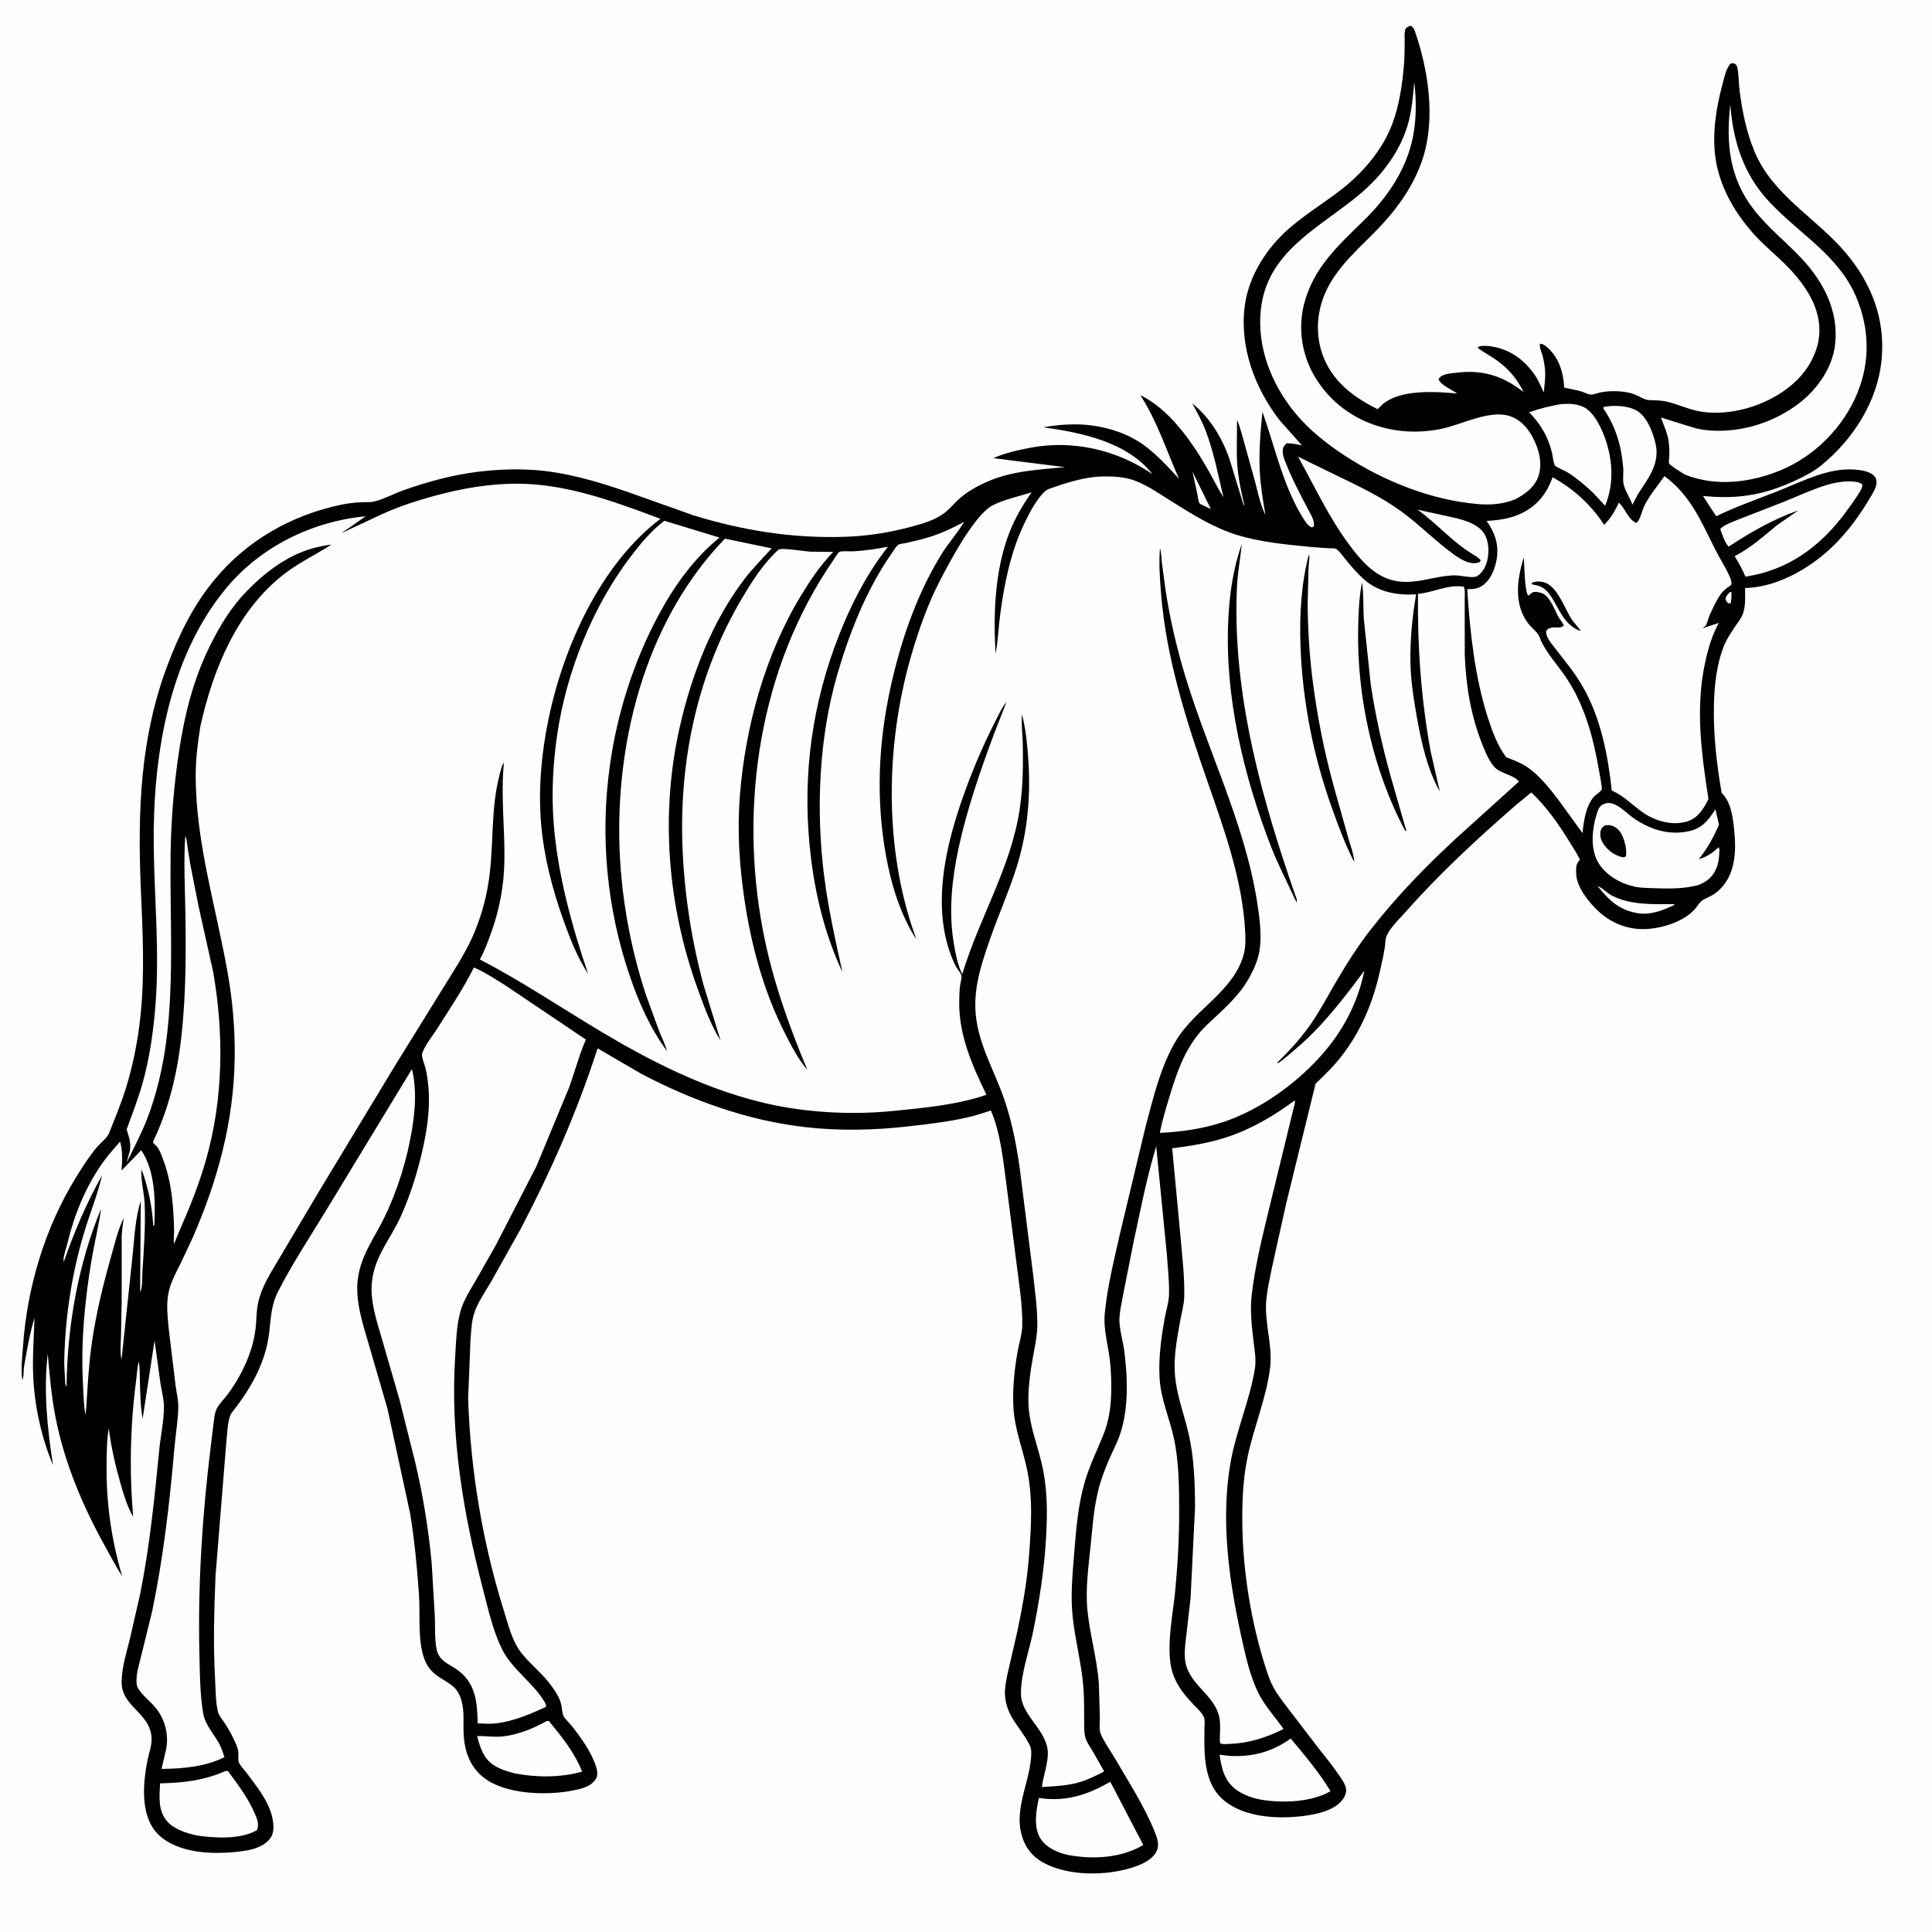
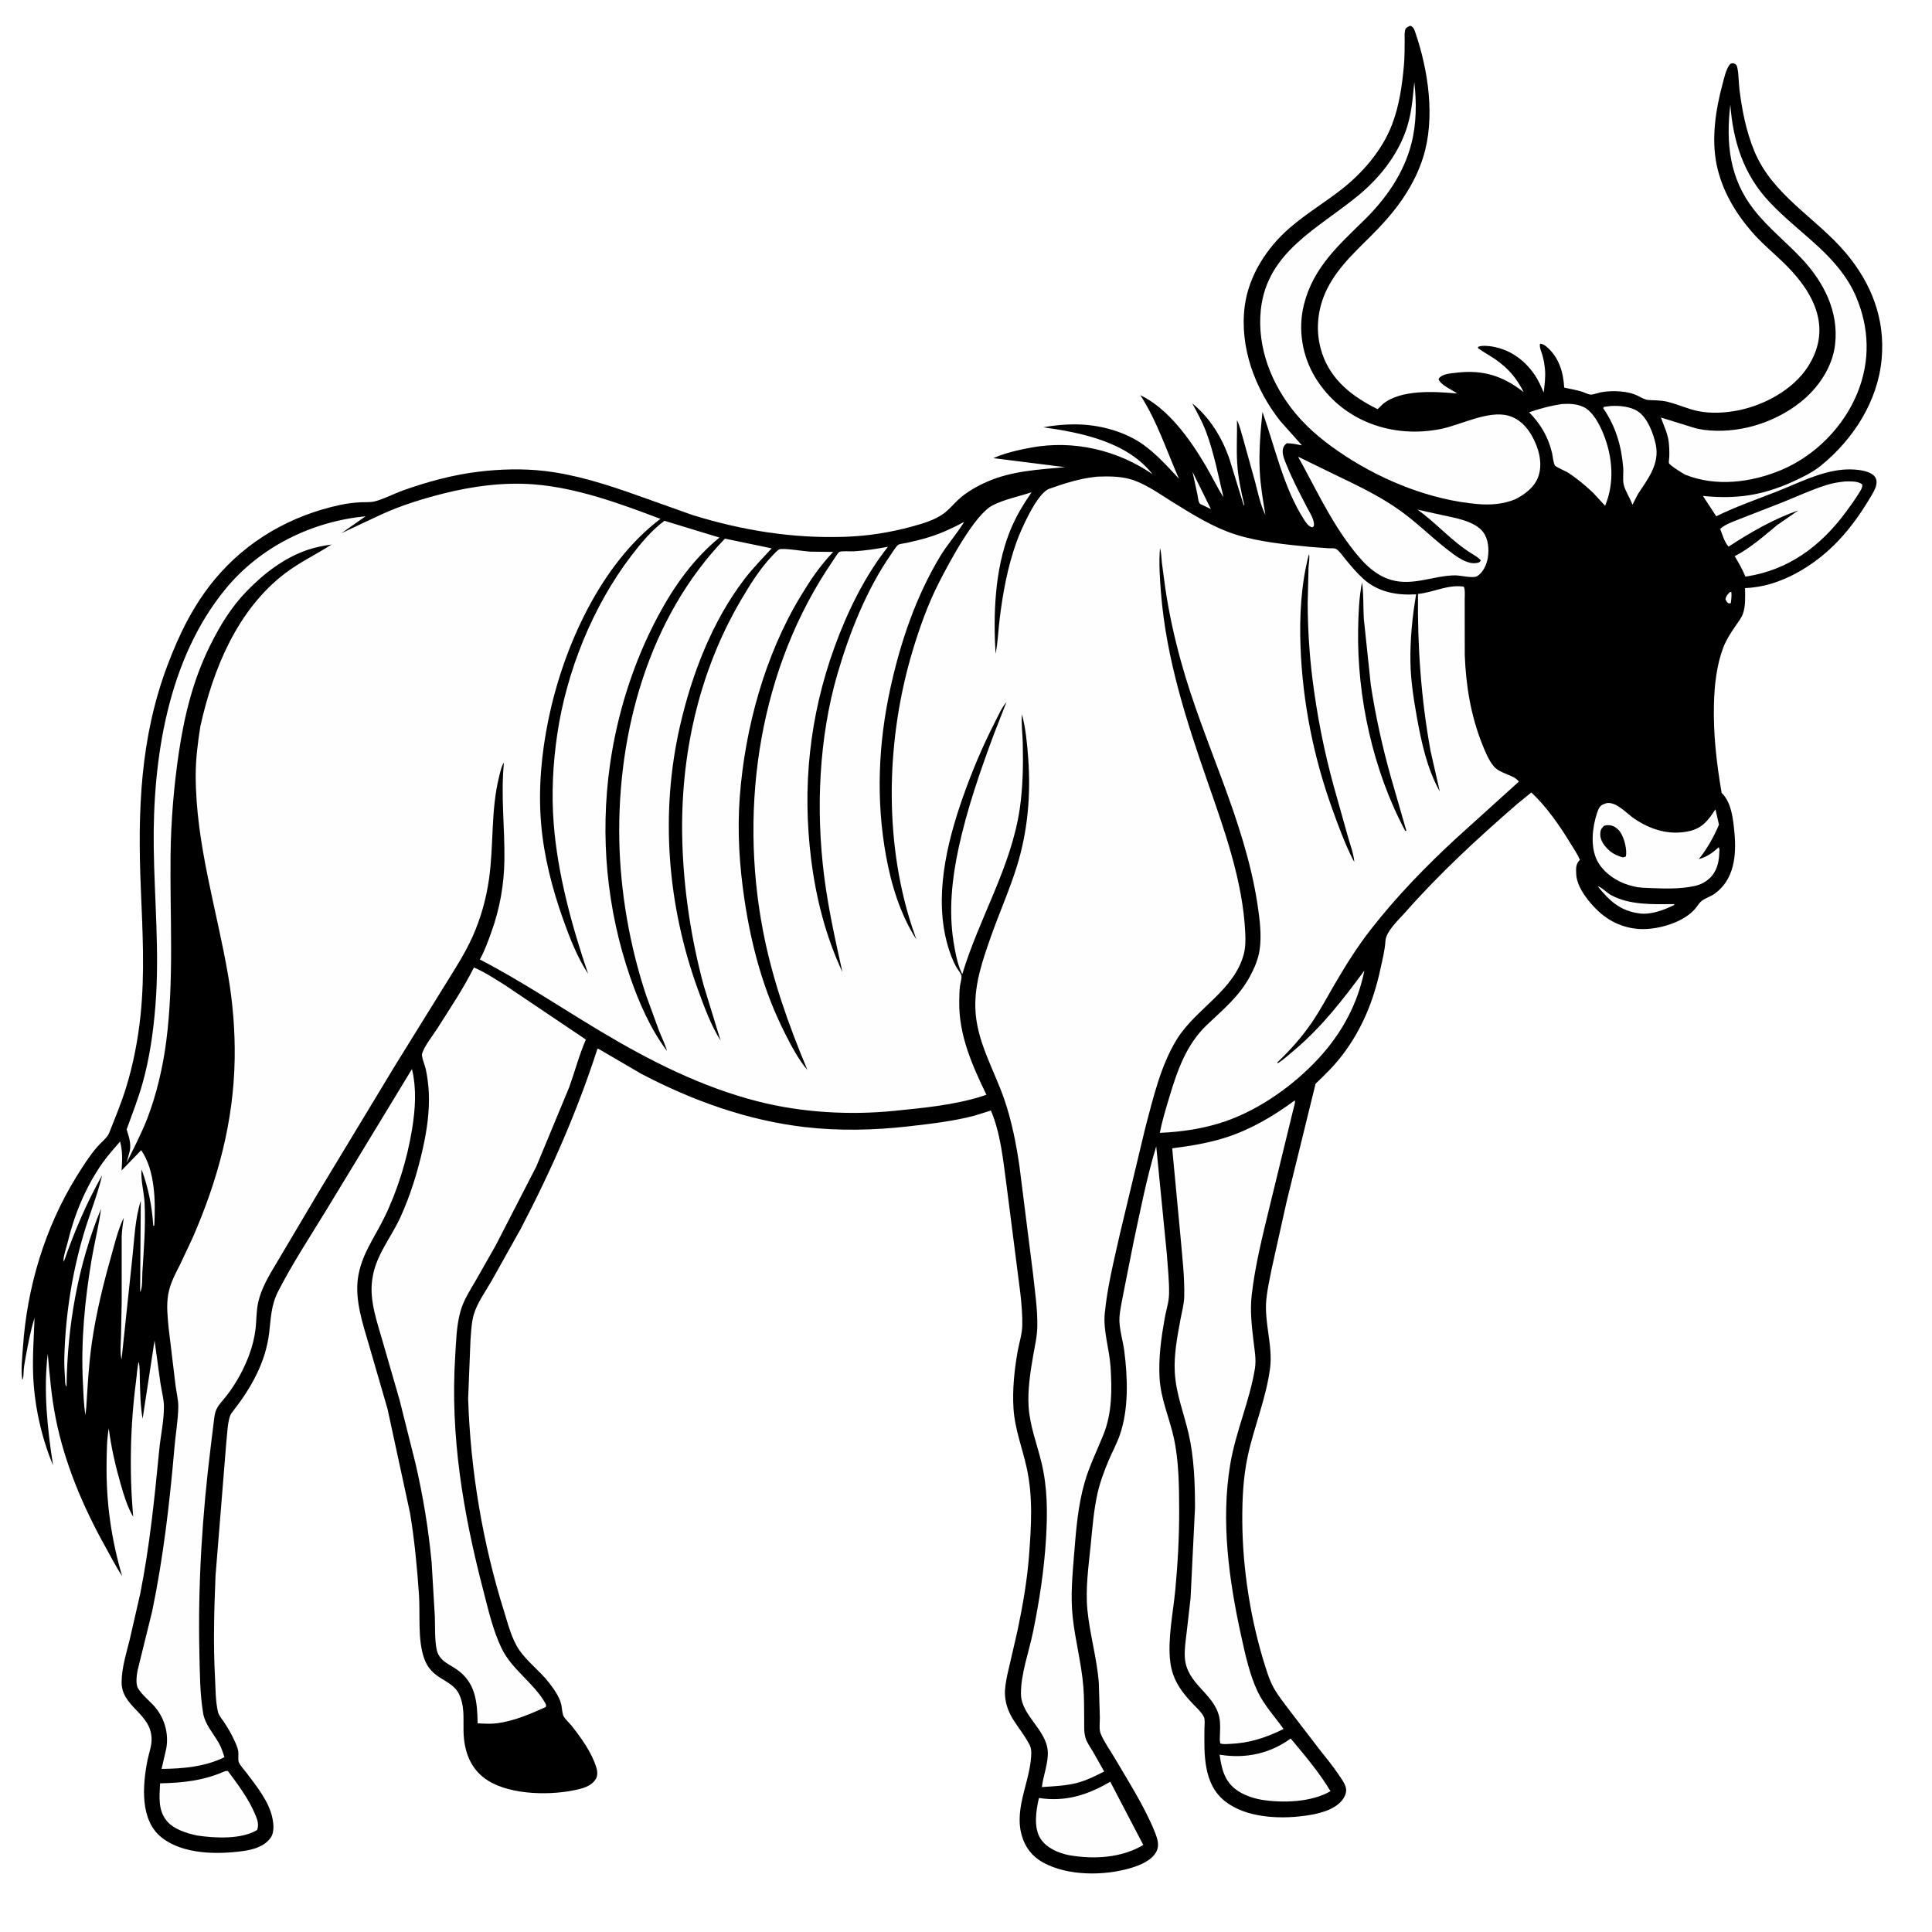
<svg xmlns="http://www.w3.org/2000/svg" version="1.1" style="display: block;" viewBox="0 0 2048 2048" width="1024" height="1024">
-   <path transform="translate(0,0)" fill="rgb(254,254,254)" d="M -0 -0 L 2048 0 L 2048 2048 L -0 2048 L -0 -0 z" />
  <path transform="translate(0,0)" fill="rgb(0,0,0)" d="M 1494.3 27.5 L 1495.45 27.444 C 1498.43 28.988 1499.08 30.865 1500.15 33.988 C 1514.09 74.412 1521.72 125.307 1508.54 166.919 C 1499.42 195.738 1481.96 220.287 1461.26 241.97 C 1441.8 262.351 1419.83 280.278 1406.96 305.93 C 1396.23 327.296 1393.86 351.875 1401.53 374.656 C 1411.24 403.449 1434.13 420.818 1460.35 433.713 L 1466.04 428.17 C 1485.42 412.525 1521.31 415.04 1544.76 417.138 C 1539.26 413.17 1527.26 408.327 1524.91 402 L 1525.47 400.964 C 1528.95 396.194 1538.35 395.78 1543.91 395.102 C 1571.89 391.689 1593.19 398.441 1615.12 415.646 C 1607.89 401.248 1599.29 390.946 1586.14 381.6 C 1579.87 377.147 1573.07 373.7 1566.85 369.104 L 1566.68 367.795 C 1570.42 365.862 1578.22 366.672 1582.32 367.419 C 1601.06 370.835 1615.51 381.277 1626.37 396.65 C 1630.64 402.694 1633.4 409.356 1636.39 416.095 C 1637.28 408.051 1638.5 399.693 1637.74 391.596 C 1637.28 386.732 1636.44 381.716 1635.16 377 C 1634.14 373.218 1631.56 368.225 1632.5 364.359 C 1635.21 364.43 1637.33 365.796 1639.36 367.5 C 1652.45 378.468 1657.26 394.529 1658.11 410.859 C 1664.19 412.22 1670.52 413.3 1676.5 415.038 C 1679.21 415.825 1683.48 418.1 1686.1 418.289 C 1688.82 418.486 1694.11 416.421 1697.03 415.873 C 1705.38 414.305 1715.1 414.29 1723.5 415.657 C 1727.99 416.388 1731.77 417.501 1735.87 419.433 C 1739.51 421.149 1743.61 423.874 1747.7 424.054 C 1754.15 424.339 1761.15 424.335 1767.44 425.861 C 1778.2 428.472 1788.4 433.244 1799.22 435.608 C 1813.19 438.662 1829.12 437.751 1843.03 434.915 C 1870.48 429.318 1900.53 413.1 1916.09 389.248 C 1941.94 349.635 1924.51 312.665 1894.22 282.021 C 1882.05 269.707 1868.4 258.896 1857.03 245.789 C 1839.29 225.33 1825.24 201.438 1819.73 174.682 C 1813.97 146.747 1818.67 116.144 1825.99 89 C 1827.68 82.719 1829.46 74.058 1833.32 68.759 C 1834.68 66.89 1835.34 67.337 1837.5 66.997 C 1839.99 68.029 1840.92 68.582 1841.55 71.363 C 1843.24 78.797 1842.98 87.335 1843.92 95 C 1846.61 116.857 1851.03 139.114 1859.4 159.562 C 1878.88 207.182 1924.66 230.298 1956.49 267.954 C 1983.78 300.231 1998.54 338.084 1994.62 380.656 C 1990.52 425.336 1964.67 465.574 1930.38 493.485 C 1921.58 500.647 1910.93 505.837 1900.67 510.504 C 1868.36 525.19 1840.41 529.327 1805.17 525.697 L 1819.29 547.274 C 1839.52 537.322 1861.41 529.644 1882.42 521.453 C 1905.06 512.626 1929.16 499.964 1953.55 497.864 C 1962.76 497.071 1979.46 497.559 1986.35 504.134 C 1988.31 506.001 1989.27 508.505 1989.25 511.181 C 1989.2 517.234 1984.59 523.958 1981.54 529.053 C 1972.07 544.88 1961.39 559.794 1948.71 573.22 C 1923.87 599.518 1886.75 622.351 1849.83 623.354 C 1849.94 631.926 1850.5 641.96 1847.72 650.181 C 1846 655.237 1842.23 659.788 1839.27 664.184 C 1834.39 671.422 1829.75 678.468 1826.65 686.681 C 1819.6 705.373 1817.38 726.334 1816.86 746.172 C 1816.03 778.014 1819.62 809.177 1825.01 840.523 C 1835.58 850.6 1837.28 868.875 1838.59 882.907 C 1840.79 906.473 1838.48 932.315 1817.7 947.303 C 1813.46 950.363 1808.11 951.872 1804 954.889 C 1801.28 956.891 1799.21 960.697 1796.96 963.318 C 1785.38 976.757 1762.68 983.838 1745.5 984.786 C 1726.59 985.83 1708.63 979.069 1694.74 966.279 C 1684.72 957.062 1671.36 940.731 1670.85 926.499 C 1670.66 921.046 1670.2 916.347 1674.17 912.125 L 1674.79 911.5 C 1672.28 905.535 1668.21 899.673 1664.85 894.141 C 1653.45 875.371 1639.33 855.036 1623.27 840.037 L 1608.5 852.052 C 1566.98 888.108 1526.35 925.474 1489.96 966.768 C 1483.31 974.317 1469.21 987.132 1468.63 997.377 C 1468.07 1007.32 1465.28 1017.97 1463.18 1027.71 C 1456 1061.02 1443.57 1091.53 1422.7 1118.76 C 1414.27 1129.76 1404.59 1139.26 1394.58 1148.77 L 1363.7 1274.51 L 1348.23 1344.04 C 1346.09 1354.97 1343.52 1366.1 1342.38 1377.18 C 1339.87 1401.52 1349.38 1426.14 1346.36 1450.02 C 1342.32 1481.84 1329.49 1511.94 1322.73 1543.2 C 1317.86 1565.74 1316.79 1588.64 1316.88 1611.62 C 1317.1 1663.92 1326.01 1719.31 1342.03 1769.03 C 1344.26 1775.97 1346.74 1783.2 1350.37 1789.55 C 1355.33 1798.23 1361.93 1806.35 1367.92 1814.34 L 1398.01 1853.58 C 1405.23 1862.71 1412.7 1871.76 1419.19 1881.43 C 1421.88 1885.43 1425.62 1890.44 1426.69 1895.19 C 1427.71 1899.71 1425.84 1904.17 1423.16 1907.74 C 1414.39 1919.38 1395.78 1923.16 1382.09 1924.95 C 1355.3 1928.44 1320.58 1926.8 1298.52 1909.37 C 1275.26 1890.98 1276.51 1859.15 1276.76 1832.59 C 1276.79 1829.06 1277.6 1822.97 1276.11 1819.95 C 1273.73 1815.09 1269.24 1811.05 1265.5 1807.2 C 1252.56 1793.87 1242.9 1780.68 1240.55 1761.8 C 1237.54 1737.65 1243.58 1709.61 1245.87 1685.29 C 1248.5 1657.3 1250.04 1629.38 1249.97 1601.25 C 1249.91 1576.19 1249.69 1548.48 1244.25 1524 C 1239.37 1502.02 1230.27 1482.81 1229.13 1459.73 C 1228.09 1438.69 1230.92 1418.39 1234.55 1397.72 C 1236.03 1389.31 1239.06 1380.42 1239.24 1371.9 C 1239.53 1357.9 1237.85 1343.13 1236.87 1329.14 L 1225.64 1215.17 C 1215.58 1248.25 1208.93 1282.7 1201.65 1316.5 L 1190.76 1371.44 C 1189.36 1379.53 1187.29 1387.9 1186.7 1396.09 C 1185.9 1407.49 1190.34 1420.8 1191.8 1432.21 C 1195.46 1460.75 1196.58 1493.41 1187.1 1520.99 C 1183.89 1530.32 1179.08 1539.01 1175.23 1548.08 C 1170.46 1559.33 1166.22 1570.67 1163.5 1582.61 C 1159.32 1600.97 1157.97 1620.02 1156.08 1638.73 C 1153.85 1660.72 1150.53 1684.43 1152.67 1706.39 C 1155.22 1732.57 1162.79 1757.79 1164.81 1784.19 L 1165.89 1820.63 C 1165.92 1825.51 1164.95 1833.26 1166.69 1837.59 C 1170.23 1846.4 1177.04 1855.68 1181.87 1863.96 C 1196.55 1889.09 1213.71 1915.71 1224.46 1942.77 C 1226.91 1948.93 1229.18 1956.07 1226.01 1962.43 C 1221.33 1971.87 1209 1977.05 1199.4 1979.96 C 1170.83 1988.63 1132.03 1988.87 1105.44 1974.21 C 1094.28 1968.06 1086.58 1958.07 1083.16 1945.83 L 1082.68 1944 C 1079.82 1933.43 1080.7 1921.88 1082.73 1911.23 C 1085.88 1894.78 1092.13 1878.27 1093.08 1861.5 C 1093.36 1856.57 1093.33 1853.08 1090.87 1848.6 L 1089.96 1847 C 1080.16 1829.36 1067.08 1819.14 1065.38 1797.53 C 1064.82 1790.34 1066.35 1783.06 1067.64 1776.02 L 1078.55 1728.77 C 1084.07 1702.37 1088.84 1675.47 1090.85 1648.56 C 1093.18 1617.26 1095.13 1586.75 1088.31 1555.8 C 1083.65 1534.7 1075.7 1514.8 1074.34 1493 C 1073.1 1473.18 1075.24 1452.31 1078.68 1432.78 C 1080.22 1424.03 1083.45 1414.28 1083.64 1405.5 C 1084.16 1382.63 1079.75 1358.31 1077.09 1335.56 L 1066.98 1256.53 C 1063.46 1230.6 1060.75 1201.29 1050.38 1177.18 L 1032.99 1182.67 C 1010.16 1188.62 986.122 1191.35 962.719 1194.02 C 926.693 1198.13 889.169 1198.95 853.127 1194.75 C 791.987 1187.64 734.114 1166.73 679.797 1138.3 L 633.889 1111.51 L 633.207 1112.09 C 611.797 1178.36 584.177 1241.12 551.897 1302.77 L 520.979 1358 C 514.62 1369.05 505.738 1381.33 502.213 1393.5 C 499.746 1402.02 499.528 1411.22 498.755 1420 L 496.243 1482.65 C 498.725 1558.81 511.577 1635.57 534.39 1708.33 C 538.493 1721.42 542.327 1737.05 550.062 1748.53 C 558.785 1761.48 572.151 1771.13 581.787 1783.5 C 586.946 1790.12 593.055 1798.57 594.957 1806.88 C 595.776 1810.46 595.831 1815.12 597.04 1818.46 C 598.104 1821.4 603.911 1826.8 606.03 1829.5 C 616.272 1842.57 627.273 1857.68 632.193 1873.75 C 633.255 1877.22 633.726 1882.24 631.775 1885.5 C 627.699 1892.32 620.618 1894.9 613.337 1896.69 C 585.779 1903.47 542.469 1903.16 517.485 1887.64 C 498.532 1875.86 491.753 1856.31 491.344 1834.78 C 491.158 1824.97 492.011 1814.4 489.703 1804.82 C 486.182 1790.2 480.197 1786.81 467.986 1779.35 C 458.913 1773.82 453.081 1767.94 449.5 1757.64 C 442.604 1737.78 445.549 1711.37 444.126 1690.45 C 442.17 1661.67 439.392 1632.42 434.676 1603.97 L 410.822 1493.63 L 391.259 1426.22 C 384.773 1403.91 376.223 1378.95 379.351 1355.47 C 382.647 1330.72 396.548 1312.72 407.238 1290.94 C 421.462 1261.96 431.572 1228.98 436.771 1197.22 C 440.238 1176.03 441.784 1154.33 436.666 1133.29 L 345.596 1283.24 C 328.51 1311.23 309.861 1339.58 294.924 1368.73 C 287.291 1383.62 287.244 1396.92 285.318 1412.97 C 281.597 1443.99 266.393 1470.96 247.5 1495.23 L 245.39 1497.98 C 241.017 1504.39 240.859 1521.74 239.835 1529.63 L 228.478 1670.25 C 227.002 1706.28 225.96 1742.47 227.928 1778.5 C 228.581 1790.45 228.359 1803.34 231.137 1815 C 231.952 1818.42 235.825 1822.99 237.809 1826.01 C 241.72 1831.95 245.191 1837.85 248.157 1844.33 C 249.899 1848.13 251.957 1852.36 252.57 1856.5 C 253.004 1859.43 252.129 1865.64 253.136 1868.01 C 254.728 1871.76 259.124 1876.36 261.641 1879.7 C 272.171 1893.68 285.265 1909.83 288.791 1927.38 C 290.139 1934.09 290.939 1942.64 286.629 1948.46 C 279.831 1957.63 268.095 1960.78 257.317 1962.24 C 230.246 1965.89 194.477 1965.79 171.761 1948.18 C 148.085 1929.81 151.11 1892.83 156.252 1866.37 C 157.808 1858.37 160.991 1850.87 160.676 1842.56 C 159.658 1815.7 128.618 1809.42 128.914 1782.86 C 129.082 1767.83 133.833 1752.67 137.475 1738.16 L 148.5 1690.06 C 158.687 1639.35 163.836 1587.7 168.869 1536.28 C 170.312 1521.54 173.901 1505.49 173.781 1490.88 C 173.716 1482.89 171.357 1474.61 170.142 1466.71 L 163.834 1420.96 L 151.178 1503.94 C 148.779 1490.29 148.66 1476.59 148.23 1462.78 C 148.032 1456.45 148.323 1449.69 147.124 1443.47 C 145.302 1449.75 145.111 1457.31 144.245 1463.86 C 138.006 1511.03 137.041 1560.42 141.178 1607.85 C 135.041 1597.54 131.048 1584.16 127.747 1572.63 C 122.191 1553.24 117.891 1534.16 115.269 1514.13 C 113.204 1525.96 113.164 1538.99 112.993 1551 C 112.405 1592.32 117.839 1631.18 129.488 1670.8 C 122.912 1660.75 117.38 1649.89 111.537 1639.4 C 87.891 1596.93 68.55 1551.24 59.037 1503.37 C 54.508 1480.58 52.683 1458.06 50.61 1435 C 45.954 1474.26 50.191 1514.34 56.219 1553.17 C 43.977 1524.04 36.549 1490.38 35.195 1458.82 C 34.304 1438.04 35.902 1417.64 36.622 1396.92 C 32.239 1410.97 29.612 1425.36 27.008 1439.82 C 26.285 1443.84 25.517 1447.89 25.168 1451.96 C 24.871 1455.42 25.265 1459.74 23.658 1462.82 C 21.926 1451.91 23.597 1438.8 24.347 1427.82 C 28.665 1364.59 47.548 1301.46 80.953 1247.41 C 87.539 1236.75 94.702 1225.48 102.825 1215.93 C 106.277 1211.88 113.751 1205.96 115.598 1201.28 C 121.87 1185.4 128.422 1169.73 133.5 1153.37 C 141.243 1128.44 146.308 1102.02 149 1076.08 C 153.637 1031.4 151.117 986.619 149.269 941.867 C 145.89 860.045 148.388 782.379 177.674 704.844 C 190.097 671.954 205.09 641.322 227.723 614.078 C 261.855 572.991 308.385 546.46 360.5 535.251 C 367.653 533.713 375.39 532.769 382.689 532.411 C 387.2 532.189 392.514 532.63 396.894 531.562 C 406.909 529.121 417.25 523.444 427.088 519.927 C 452.949 510.68 479.915 503.364 507.209 500.039 C 529.935 497.272 554.487 496.566 577.271 499.246 C 611.307 503.248 643.671 513.802 675.823 525.196 L 734.201 545.994 C 787.406 562.419 840.773 571.009 896.5 568.999 C 920.596 568.129 943.754 564.424 967 558.075 C 978.234 555.008 991.091 551.242 1000.57 544.226 C 1005.91 540.264 1010.61 534.611 1015.47 530.017 C 1024.38 521.602 1036.08 515.071 1047.28 510.262 C 1073.32 499.088 1101.2 497.8 1129 495.208 L 1053.01 485.657 C 1064.81 480.286 1080.31 476.805 1093.12 474.447 C 1137.88 466.205 1184.33 476.975 1221.74 502.688 C 1194.66 468.268 1146.73 458.756 1106 452.936 C 1118.93 450.594 1132.37 449.45 1145.5 449.991 C 1168.02 450.92 1193.05 457.982 1211.56 471.106 C 1225.71 481.145 1238.06 494.823 1249.78 507.526 C 1236.46 477.483 1226.77 446.699 1208.79 418.853 C 1238.4 433.128 1261.54 465.612 1277.96 493.452 C 1284.5 504.532 1290.01 516.181 1296.89 527.06 C 1291.46 504.039 1286.78 479.816 1278.49 457.656 C 1274.57 447.187 1269.13 437.413 1263.85 427.587 C 1282.3 442.532 1295.09 463.433 1302.98 485.591 L 1318.34 535.5 L 1319.04 535.5 C 1315.5 520.706 1312.32 505.557 1311.42 490.334 C 1310.54 475.412 1311.53 460.297 1311.25 445.333 C 1314 450.743 1315.48 457.487 1317.28 463.304 L 1330.55 511.11 C 1333.55 522.702 1336.11 535.112 1341.38 545.922 C 1338.85 530.582 1336.18 515.041 1335.39 499.5 C 1334.32 478.631 1336.2 457.351 1338.24 436.59 C 1351.6 474.103 1360.55 516.848 1382.28 550.698 C 1384.37 553.942 1387.03 558.161 1391 559.036 L 1392.7 557.787 C 1393.86 551.437 1388.51 543.688 1385.67 538.199 C 1378.15 523.663 1370.46 509.226 1364.3 494.04 C 1362.28 489.082 1359.4 483.117 1359.75 477.698 C 1359.99 474.038 1361.26 472.131 1364 469.846 C 1369.44 469.825 1374.78 471.093 1380.12 472.093 L 1356.94 446.078 C 1330.23 411.988 1313.71 367.686 1319.53 324.093 C 1323.83 291.923 1343.08 262.263 1367.36 241.385 C 1384.11 226.985 1403.05 215.379 1420.54 201.951 C 1444.02 183.919 1465.14 159.578 1475.76 131.682 C 1483.33 111.79 1486.39 90.059 1488.24 68.948 C 1488.98 60.523 1488.93 52.036 1489.03 43.584 C 1489.07 40.047 1488.63 35.656 1489.41 32.262 C 1490.08 29.347 1491.85 28.744 1494.3 27.5 z" />
  <path transform="translate(0,0)" fill="rgb(254,254,254)" d="M 1833.92 627.5 L 1835.34 627.675 C 1835.68 631.804 1835.28 635.409 1834.68 639.5 L 1832.1 639.5 C 1830.35 638.083 1829.83 637.094 1829.02 635 C 1829.91 631.247 1831.32 630.267 1833.92 627.5 z" />
  <path transform="translate(0,0)" fill="rgb(254,254,254)" d="M 1264.11 500.141 L 1283.59 539.64 L 1272.27 534.246 C 1270.24 532.618 1269.88 527.047 1269.37 524.42 L 1264.11 500.141 z" />
  <path transform="translate(0,0)" fill="rgb(254,254,254)" d="M 1693.66 939.5 C 1697.37 940.141 1703.83 946.73 1707.69 948.822 C 1727.78 959.707 1752.75 958.544 1774.89 958.384 L 1774.51 959.5 L 1767.28 962.691 C 1759.2 966.233 1747.82 969.417 1739 968.406 C 1718.02 966.001 1706.38 955.362 1693.66 939.5 z" />
  <path transform="translate(0,0)" fill="rgb(254,254,254)" d="M 1707.63 430.381 C 1716.74 429.854 1728.42 430.91 1736.17 436.032 C 1746.45 442.824 1752.63 459.494 1755.14 471.098 C 1759.6 491.702 1746.91 507.49 1736.29 523.751 L 1730.45 535.046 C 1727.99 527.994 1722.99 520.918 1721.27 514 C 1719.89 508.478 1721.14 501.593 1720.67 495.816 C 1718.79 472.717 1712.75 451.975 1699.5 432.804 L 1700.08 431.325 L 1707.63 430.381 z" />
-   <path transform="translate(0,0)" fill="rgb(254,254,254)" d="M 579.196 1824.5 L 581.754 1824.23 C 595.594 1841.11 608.891 1857.48 617.072 1877.95 C 594.85 1884.39 568.357 1884.35 545.734 1879.86 C 538.353 1877.91 531.318 1875.92 524.678 1871.98 C 512.863 1864.96 509.007 1852.86 505.812 1840.3 C 512.865 1840.01 520.307 1841.17 527.5 1840.99 C 545.144 1840.54 563.982 1833.11 579.196 1824.5 z" />
  <path transform="translate(0,0)" fill="rgb(254,254,254)" d="M 1368.18 1842.9 C 1382.72 1860.2 1398.79 1879.32 1410.38 1898.71 C 1390.47 1910.48 1359.63 1911.45 1337.48 1907.85 C 1328.15 1906.24 1318.06 1902.8 1310.38 1897.13 C 1297.82 1887.84 1294.85 1874.54 1292.83 1860.01 L 1294.2 1860.24 C 1320.81 1864.32 1346.4 1858.81 1368.18 1842.9 z" />
  <path transform="translate(0,0)" fill="rgb(254,254,254)" d="M 1655.31 428.315 C 1663.29 427.801 1670.81 427.912 1678.27 431.289 C 1688.37 435.86 1695.63 449.968 1699.6 459.765 C 1709.47 484.119 1711.7 511.683 1701.49 536.163 L 1688.81 522.446 C 1680.5 514.586 1671.69 507.153 1662.04 500.951 C 1659.55 499.344 1649.27 495.049 1648.29 493.447 C 1646.55 490.591 1646.06 483.739 1645.25 480.301 C 1641.28 463.247 1633.13 449.487 1620.98 437.06 C 1632.34 433.033 1643.4 430.22 1655.31 428.315 z" />
  <path transform="translate(0,0)" fill="rgb(254,254,254)" d="M 238.486 1877.5 L 241.5 1877.27 C 252.418 1891.89 263.614 1906.85 270.702 1923.79 C 272.893 1929.03 274.711 1934.45 272.5 1939.92 C 255.765 1950.05 227.53 1948.5 208.964 1945.72 C 198.038 1943.4 184.357 1939.24 176.987 1930.5 C 167.259 1918.96 169.005 1904.41 169.707 1890.41 C 193.961 1889.93 216.123 1887.51 238.486 1877.5 z" />
  <path transform="translate(0,0)" fill="rgb(254,254,254)" d="M 1176.92 1888.7 L 1211.94 1955.74 C 1188.6 1969.63 1159.45 1971.15 1133.25 1966.57 C 1122.01 1964.42 1109.3 1958.91 1102.96 1949 C 1095.37 1937.14 1098.32 1918.84 1101.33 1905.92 C 1129.27 1910.32 1152.92 1902.77 1176.92 1888.7 z" />
  <path transform="translate(0,0)" fill="rgb(254,254,254)" d="M 1955.82 510.39 C 1960.54 510.25 1968.53 509.953 1972.63 512.568 C 1973.84 513.339 1974.1 513.181 1974.13 514.471 C 1974.2 517.224 1972.12 520.209 1970.73 522.5 C 1966.4 529.596 1961.43 536.385 1956.48 543.065 C 1929.59 579.387 1895.42 604.547 1850.22 611.238 C 1847.02 603.555 1843.16 596.668 1838.84 589.57 C 1855.47 580.993 1869.27 568.607 1883.64 556.776 L 1906.35 541.018 C 1880.45 549.997 1855.29 564.37 1832.44 579.424 C 1828.35 575.651 1825.5 566.046 1823.51 560.739 C 1828.22 555.907 1837.72 552.754 1843.93 550.23 L 1887.35 533.324 C 1903.34 527.02 1919.34 519.431 1935.72 514.275 C 1942.44 512.159 1948.81 511.06 1955.82 510.39 z" />
  <path transform="translate(0,0)" fill="rgb(254,254,254)" d="M 1702.6 851.5 L 1703.74 851.273 C 1713.86 850.106 1724.36 862.343 1732.25 867.696 C 1749.6 879.485 1769.09 885.597 1790.06 881.173 C 1804.39 878.149 1810.94 869.469 1818.44 857.884 L 1822.18 874.152 C 1816.78 886.962 1809.62 899.943 1800.76 910.688 C 1809.5 908.31 1815.31 904.091 1821.96 898.093 L 1822.7 900.5 C 1822.29 909.958 1821.87 917.54 1816.61 925.829 C 1812.52 932.277 1804.94 937.203 1797.54 938.918 L 1796 939.253 C 1782.11 942.365 1765.64 942.05 1751.43 941.462 C 1744.92 941.193 1737.92 941.228 1731.59 939.572 L 1730 939.127 L 1726.41 938.187 C 1713.28 934.27 1699.4 924.705 1693.12 912.404 C 1685.69 897.847 1687.83 877.273 1692.83 862.165 C 1694.1 858.309 1695.37 854.473 1699.35 852.683 L 1702.6 851.5 z" />
  <path transform="translate(0,0)" fill="rgb(0,0,0)" d="M 1700.22 875.5 C 1702.26 874.662 1704.36 874.578 1706.55 874.803 C 1710.98 875.26 1715 878.445 1717.5 882.004 C 1721.7 887.982 1724.97 900.594 1723.5 907.943 L 1720.5 908.878 C 1715.61 907.788 1709.94 905.12 1706.16 901.789 C 1701.27 897.485 1696.29 891.385 1696.34 884.5 C 1696.38 879.943 1697.24 878.537 1700.22 875.5 z" />
  <path transform="translate(0,0)" fill="rgb(254,254,254)" d="M 127.304 1210.07 C 130.078 1220.32 129.615 1230.22 128.893 1240.71 L 148.941 1220.05 L 149.622 1219.17 C 164.532 1240.81 164.903 1273.66 163.558 1299 L 162.5 1299.58 C 161.084 1278.14 157.356 1259.83 150.128 1239.66 C 148.863 1250.56 152.761 1264.02 153.293 1275.23 C 154.458 1299.79 152.477 1324.4 150.918 1348.88 C 150.616 1353.61 151.21 1365.93 148.539 1369.5 L 149.245 1272.88 C 143.178 1291.7 142.541 1312.67 140.392 1332.27 L 128.836 1441.19 C 127.076 1433.65 128.01 1424.48 128.257 1416.76 L 128.994 1379.9 L 128.993 1310.41 C 129.315 1303.84 130.243 1297.25 131.243 1290.76 C 124.993 1303.59 121.664 1318.18 117.789 1331.88 C 109.251 1362.07 101.75 1392.64 97.322 1423.73 C 94.089 1446.43 92.885 1469.38 91.42 1492.25 L 90.559 1499.93 C 88.672 1488.65 88.445 1476.8 87.872 1465.39 C 85.676 1421.65 89.909 1378.1 97.149 1334.96 C 100.161 1317.01 104.743 1299.47 107.119 1281.38 C 82.515 1341.02 71.407 1405.5 70.526 1469.87 L 70.032 1469.23 C 68.879 1467.24 69.072 1463.76 68.924 1461.49 C 68.453 1454.28 67.984 1447.09 68.165 1439.86 C 69.273 1395.51 76.037 1351.07 88.588 1308.5 C 94.722 1287.7 103.309 1266.83 108.266 1245.81 C 91.655 1275.23 78.783 1305.66 67.642 1337.5 L 67.344 1336 C 67.232 1330.97 70.349 1322.65 71.548 1317.63 C 78.711 1287.68 90.695 1258.49 108.383 1233.14 C 114.029 1225.05 120.918 1217.59 127.304 1210.07 z" />
  <path transform="translate(0,0)" fill="rgb(254,254,254)" d="M 1376.02 484.143 L 1414.48 502.89 C 1438.86 514.703 1463.06 525.932 1485.11 541.913 C 1504.47 555.947 1521.28 573.301 1540.52 587.306 C 1547.14 592.127 1556.83 598.38 1565.36 596.772 C 1568.04 596.265 1568.35 596.176 1569.73 594 C 1567.02 590.862 1563.61 589.02 1560.13 586.874 C 1538.92 573.791 1522.85 554.696 1502.63 540.25 L 1527.24 545.687 C 1541.06 548.842 1562.85 551.865 1572.12 563.944 C 1577.8 571.364 1578.61 582.505 1577.11 591.41 C 1575.9 598.608 1572.29 606.726 1565.87 610.742 C 1561.65 613.385 1548.18 609.841 1542.41 609.895 C 1519.84 610.105 1497.88 621.358 1475 614.811 C 1455.66 609.278 1442.58 593.848 1430.92 578.34 C 1408.89 549.024 1393.76 516.011 1376.02 484.143 z" />
-   <path transform="translate(0,0)" fill="rgb(254,254,254)" d="M 196.361 886.5 L 197.207 888.031 C 198.072 890.055 198.134 893.595 198.475 895.815 L 201.685 916.078 L 210.343 959.99 L 225.975 1030.29 C 237.49 1096.19 236.751 1164.72 218.417 1229.37 C 210.973 1255.61 200.517 1281.27 189.597 1306.25 L 184.381 1318.81 C 183.859 1313.65 184.707 1307.89 184.548 1302.62 C 183.766 1276.79 181.834 1252.2 172.421 1227.86 C 170.677 1223.36 168.623 1217.11 164.894 1213.9 C 163.027 1212.29 163.99 1213.33 162.513 1211.71 C 161.495 1210.58 165.073 1204.21 165.84 1202.48 C 177.938 1175.28 185.843 1145.02 190.111 1115.59 C 197.066 1067.64 197.289 1017.48 196.538 969.058 C 196.113 941.644 194.566 913.866 196.361 886.5 z" />
  <path transform="translate(0,0)" fill="rgb(254,254,254)" d="M 1834.21 111 C 1837.2 150.238 1848.32 185.04 1875.8 214.247 C 1891.82 231.27 1910.49 245.784 1927.65 261.647 C 1943.96 276.721 1958.75 293.842 1967.51 314.5 C 1981.66 347.856 1982.67 382.68 1968.98 416.438 C 1954.42 452.332 1924.25 482.99 1888.53 498.062 C 1856.61 511.535 1818.96 516.366 1786.17 503.101 C 1783.19 501.387 1769.88 493.276 1769.13 490.862 C 1768.79 489.736 1769.45 485.79 1769.5 484.415 C 1769.68 479.159 1769.53 473.725 1768.92 468.5 C 1767.89 459.725 1763.6 450.873 1760.63 442.591 L 1797.12 453.894 L 1799 454.317 L 1805.72 455.617 C 1841.7 460.303 1879.95 448.873 1908.36 426.5 C 1927.22 411.644 1942.61 389.199 1945.31 364.875 C 1949.18 330.032 1933.25 299.019 1909.91 274.147 C 1893.2 256.341 1874.47 241.711 1859.24 222.288 C 1833.23 189.13 1829.44 151.687 1834.21 111 z" />
  <path transform="translate(0,0)" fill="rgb(254,254,254)" d="M 1499.22 87.001 C 1501.67 108.504 1501.58 130.789 1496.23 151.906 C 1488.23 183.478 1469.26 210.594 1446.25 233.175 C 1418.82 260.085 1392.21 283.563 1382.31 322.527 C 1375.63 348.835 1380.24 377.192 1394.32 400.29 C 1422.43 446.391 1476.27 465.322 1527.97 454.584 C 1548.72 450.273 1577.66 434.887 1598.67 440.575 C 1610.18 443.69 1618.28 452.037 1623.97 462.175 C 1630.91 474.552 1635.43 490.189 1631.02 504.167 C 1627.3 515.982 1616.67 524.014 1606.09 529.327 C 1593.15 534.527 1579.94 535.506 1566.18 534.306 C 1517.13 530.031 1467.31 510.196 1426.35 483.524 C 1406.62 470.681 1388.2 456.221 1373.1 438.003 C 1347.95 407.652 1332.34 368.317 1336.52 328.475 C 1343 266.743 1397.44 242.277 1440 207.073 C 1464.81 186.546 1485.57 159.429 1493.5 127.801 C 1496.81 114.587 1497.91 100.547 1499.22 87.001 z" />
  <path transform="translate(0,0)" fill="rgb(254,254,254)" d="M 1372.45 1166.5 C 1373.29 1168.46 1372.03 1171.62 1371.52 1173.72 L 1345.92 1278.81 C 1338.4 1309.76 1330.35 1341.65 1326.81 1373.35 C 1325.04 1389.19 1326.83 1404.89 1328.65 1420.63 C 1329.78 1430.38 1331.86 1441 1330.27 1450.75 C 1324.69 1485.04 1310.07 1517.15 1304.22 1551.56 C 1293.92 1612.11 1302.78 1675.63 1315.88 1735 C 1320.17 1754.43 1324.69 1775.33 1333.25 1793.34 C 1339.93 1807.42 1351.55 1820.03 1360.6 1832.73 L 1357.1 1834.5 C 1340.21 1842.54 1323.61 1847.69 1304.85 1848.53 C 1301.26 1848.69 1296.92 1849.32 1293.5 1848.09 L 1293.02 1844.5 C 1293.11 1836.81 1294.11 1827.2 1292.39 1819.78 C 1286.53 1794.61 1257.86 1785.21 1256 1757.22 C 1255.43 1748.51 1256.85 1739.18 1257.89 1730.51 L 1262.04 1694.21 L 1266.76 1598.38 C 1266.78 1572.53 1265.77 1544.69 1259.91 1519.46 C 1254.78 1497.38 1246.61 1477.63 1245.32 1454.63 C 1244.28 1436.29 1247.95 1416.98 1251.27 1399 C 1252.75 1391.02 1255.13 1382.75 1255.33 1374.63 C 1255.84 1353.82 1253.21 1332.09 1251.42 1311.35 L 1242.58 1217.26 C 1262.35 1214.69 1281.45 1211.68 1300.49 1205.45 C 1326.44 1196.97 1350.61 1182.69 1372.45 1166.5 z" />
  <path transform="translate(0,0)" fill="rgb(254,254,254)" d="M 502.363 1025.58 C 513.704 1030.4 524.492 1037.62 535 1044.08 L 621.04 1101.98 C 613.969 1118.22 609.362 1135.91 603.347 1152.61 L 568.536 1236.51 L 525.634 1319.86 L 504.595 1356.92 C 498.248 1367.85 491.435 1377.99 488.032 1390.32 C 483.799 1405.67 483.531 1421.89 482.524 1437.68 C 477.155 1521.85 490.925 1603.58 512.022 1684.8 C 517.426 1705.6 522.458 1728.33 531.927 1747.71 C 542.843 1770.06 565.601 1783.65 578.059 1805.47 C 578.975 1807.41 579.037 1807.43 578.553 1809.5 C 562.416 1816.84 544.521 1824.47 526.83 1826.74 C 520.06 1827.61 513.132 1827.12 506.338 1826.81 C 505.864 1803.79 504.286 1783.17 483.318 1769.09 C 478.136 1765.61 471.306 1762.49 467.302 1757.67 C 465.201 1755.14 463.685 1752.39 462.999 1749.16 C 460.621 1737.97 461.371 1725.22 460.958 1713.77 L 457.558 1656.42 C 454.279 1621.09 448.36 1585.14 440.261 1550.58 L 423.606 1484.17 L 405.684 1422.14 C 399.825 1401.51 391.54 1378.96 394.487 1357.17 L 394.73 1355.5 C 398.224 1330.68 414.504 1312.17 424.604 1289.98 C 435.08 1266.97 442.86 1241.7 448.331 1217.06 C 452.56 1198 455.463 1177.86 454.554 1158.29 C 454.164 1149.91 453.082 1141.65 451.358 1133.44 C 450.547 1129.58 446.468 1120.02 447.444 1116.86 C 450.064 1108.39 458.992 1097.51 463.813 1089.87 C 477.011 1068.97 491.344 1047.7 502.363 1025.58 z" />
-   <path transform="translate(0,0)" fill="rgb(254,254,254)" d="M 1764.4 504.677 C 1792.68 525.79 1803.23 552.827 1818.57 583.163 C 1823.57 593.039 1830.14 602.767 1834.29 612.989 C 1834.95 614.636 1835.95 618.396 1835.16 620.016 C 1835.02 620.32 1832.57 621.863 1832.23 622.114 C 1829.38 624.237 1826.52 626.476 1824.41 629.367 C 1819.42 636.197 1815.12 645.664 1811.77 653.459 C 1810.67 656.023 1809.48 661.506 1807.92 663.5 C 1806.89 664.815 1806.29 663.582 1805.36 665.786 L 1821.95 660.35 C 1814.49 674.201 1810.49 688.234 1807.24 703.557 C 1797.12 751.34 1803.66 799.367 1811.04 847.036 C 1806.3 856.819 1800.02 867.02 1789.12 870.58 C 1773.1 875.811 1754.13 870.355 1740.77 860.755 C 1730.35 853.27 1721.76 844.146 1709.92 838.629 L 1708.53 837.993 C 1704.49 800.64 1697.1 761.984 1678.4 728.974 C 1674.06 721.308 1669.05 713.877 1663.74 706.85 L 1645.66 683.562 C 1643.24 680.198 1640.03 676.305 1639.24 672.172 C 1638.69 669.306 1638.89 669.05 1640.5 666.839 C 1643.06 665.733 1645.13 664.868 1647.97 665.057 L 1650.5 665.22 C 1653.75 665.189 1655.46 665.209 1657.8 663 C 1655.74 659.258 1653.07 655.924 1651.1 652.159 C 1647.52 645.34 1643.11 633.459 1636.14 629.566 C 1633.39 628.029 1626.84 626.53 1624 628.257 C 1622.27 629.312 1622.03 630.76 1619.88 631.26 C 1618.03 628.404 1617.83 624.892 1617.34 621.596 C 1615.79 611.399 1616.12 601.234 1615.24 590.993 C 1608.16 613.41 1604.52 640.449 1619.73 660.619 C 1624.42 666.835 1630.39 669.704 1632.94 677.565 L 1633.32 678.858 C 1639.79 692.65 1650.85 704.711 1659.46 717.262 C 1679.58 746.576 1688.89 781.419 1694.89 816.071 C 1695.37 818.814 1698.66 835.583 1697.92 836.98 C 1696.72 839.244 1691.28 842.522 1689.31 844.864 C 1681 854.72 1678.74 870.771 1677.55 883.178 L 1651.6 847.371 C 1641.79 834.658 1630.97 820.939 1617.34 812.125 C 1611.1 808.093 1603.44 805.458 1596.57 802.642 C 1587.36 790.401 1581.73 774.955 1577.1 760.478 C 1563.25 717.123 1558.24 669.819 1555.32 624.535 C 1560.96 624.607 1566.47 624.177 1571.26 620.898 C 1580.28 614.741 1584.98 602.806 1586.62 592.311 C 1589 577.111 1584.57 564.392 1575.84 552.163 C 1588.02 551.605 1601.38 549.644 1612.48 544.314 C 1629.64 536.073 1639.46 523.481 1645.81 505.894 C 1668.26 518.398 1686.47 534.908 1700.5 556.458 C 1707.26 549.567 1712.1 541.631 1715.97 532.846 C 1723.06 538.919 1725.21 550.07 1734.5 554.345 C 1738.54 551.746 1740.49 541.771 1742.63 537.163 C 1747.9 525.821 1757.17 514.984 1764.4 504.677 z" />
  <path transform="translate(0,0)" fill="rgb(0,0,0)" d="M 1628.48 616.5 C 1630.45 616.298 1632.38 616.444 1634.34 616.711 C 1649.78 618.811 1657.81 643.208 1665.02 654.91 C 1668.07 659.871 1672.29 663.971 1675.71 668.674 L 1672.5 667.848 C 1656.06 659.573 1652.75 644.354 1642.84 630.353 C 1639.06 625.007 1634.21 621.242 1627.67 620.231 C 1626.06 619.981 1624.96 619.793 1623.5 618.963 L 1624.26 617.5 L 1628.48 616.5 z" />
  <path transform="translate(0,0)" fill="rgb(254,254,254)" d="M 1162.16 505.394 C 1163.25 505.22 1162.74 505.27 1164.09 505.226 C 1175.02 504.867 1186.87 504.858 1197.53 507.779 C 1213.01 512.021 1227.76 522.675 1241.3 531.111 C 1262.99 544.63 1285.76 559.036 1310.26 566.755 C 1335.4 574.673 1364.3 577.376 1390.52 579.884 L 1408.44 581.187 C 1410.31 581.284 1413.77 580.963 1415.48 581.515 C 1418.77 582.58 1424.33 590.522 1426.59 593.258 C 1432.45 600.378 1438.44 607.496 1445.31 613.679 C 1461.01 627.801 1480.82 631.235 1501.15 630.022 C 1497.11 653.6 1494.69 678.087 1495.11 702.028 C 1495.46 721.188 1498.44 740.593 1501.8 759.431 C 1506.61 786.377 1512.73 815.008 1526.25 839.031 L 1516.46 796.153 C 1506.48 741.383 1502.45 685.206 1503.13 629.572 C 1519.42 628.073 1534.29 619.5 1551.16 621.815 C 1553.34 622.114 1552.7 632.509 1552.64 634.759 L 1552.71 694.339 C 1553.96 726.993 1559.09 758.378 1571.21 788.866 C 1574.26 796.56 1578.17 806.27 1583.68 812.541 C 1590.75 820.584 1604.11 820.85 1610.13 828.5 L 1544.73 887.622 C 1511.98 917.72 1480.62 950.013 1453.21 985.117 C 1438.83 1003.53 1426.25 1023.65 1414.5 1043.83 C 1406.75 1057.15 1399.54 1070.73 1390.87 1083.5 C 1379.99 1099.5 1367.96 1112.8 1354.1 1126.16 L 1354.5 1127.2 C 1361.03 1122.89 1367.03 1117.44 1373 1112.38 C 1401.63 1088.14 1424.16 1058.84 1446.3 1028.84 C 1439.17 1064.38 1422.3 1095.32 1397.8 1121.88 C 1371.56 1150.32 1335.62 1175.96 1298.88 1188.65 C 1276.46 1196.39 1253.05 1199.83 1229.43 1200.88 C 1231.89 1188.33 1235.77 1175.59 1239.44 1163.33 C 1247.87 1135.19 1257.46 1107.32 1279.33 1086.5 C 1296.79 1069.88 1313.64 1056.28 1325.32 1034.44 C 1329.95 1025.77 1333.77 1016.77 1335.24 1006.99 C 1337.59 991.312 1335.28 973.536 1332.88 957.926 C 1319.12 868.488 1275.89 788.01 1251.93 701.316 C 1244.92 675.932 1239.3 650.544 1235.41 624.497 L 1231.67 596.722 C 1231.06 591.472 1231.15 586.199 1229.63 581.106 C 1228.29 596.853 1229.5 613.673 1230.78 629.427 C 1236.33 697.8 1257.17 762.83 1279.58 827.288 C 1297.72 879.449 1317.46 933.474 1320.04 989.18 C 1320.38 996.423 1320.35 1004.04 1318.53 1011.11 C 1308.52 1049.9 1267.65 1069.11 1247.45 1101.78 C 1230.4 1129.34 1222.39 1164.13 1214.12 1195.26 L 1187.16 1307.95 C 1180.97 1335.59 1173.74 1364.28 1171.07 1392.5 C 1169.34 1410.75 1176 1430.37 1177.22 1448.76 C 1178.81 1472.86 1178.88 1497.89 1169.75 1520.62 C 1162.9 1537.66 1154.79 1553.85 1149.7 1571.59 C 1142.71 1595.95 1140.7 1621.36 1138.69 1646.5 C 1136.91 1668.82 1134.69 1691.12 1137.03 1713.5 C 1139.64 1738.51 1146.32 1762.71 1148.4 1787.96 C 1149.34 1799.48 1149.16 1811.12 1149.28 1822.68 C 1149.35 1829.06 1148.82 1836.23 1150.73 1842.39 C 1152.26 1847.31 1155.82 1852.19 1158.47 1856.64 L 1170.47 1877.84 C 1161.3 1882.54 1151.79 1887.29 1141.8 1889.92 C 1129.75 1893.1 1116.82 1893.49 1104.44 1894.37 C 1105.84 1882.33 1111.39 1868.78 1110.69 1856.74 C 1109.32 1833.33 1082.36 1818.54 1082.26 1795.5 C 1082.16 1774.01 1090.69 1751.18 1095.01 1730.14 C 1101.7 1697.54 1106.83 1664.35 1108.82 1631.12 C 1110.46 1603.74 1110.5 1576.94 1103.95 1550.09 C 1099.12 1530.24 1091.58 1511.3 1090.35 1490.72 C 1089.31 1473.48 1092.09 1454.96 1095.03 1438.04 C 1096.9 1427.22 1099.41 1416.95 1099.59 1405.87 C 1099.89 1387.39 1097.03 1368.84 1095.08 1350.5 L 1080.77 1236.99 C 1077.28 1212.8 1072.56 1188.56 1064.6 1165.41 C 1053.42 1132.92 1034.71 1103.33 1033.88 1067.93 C 1033.28 1042.22 1041.45 1018.53 1049.8 994.575 C 1058.75 968.877 1070.02 943.902 1078.06 917.915 C 1089.5 880.962 1092.72 842.815 1089.98 804.352 C 1088.88 788.788 1087.35 772.255 1083.29 757.156 C 1082.44 766.996 1083.96 778.02 1084.18 787.972 C 1084.7 811.284 1084.36 834.386 1080.95 857.5 C 1071.78 919.532 1037.9 973.153 1020.07 1032.66 L 1019.3 1031.13 C 1014.82 1021.82 1012.46 1008.74 1010.83 998.576 C 1005.51 965.492 1009.14 931.378 1016.17 898.846 C 1024.98 858.054 1038.79 818.135 1053.29 779.048 L 1066.89 744.214 C 1061.74 750.309 1058.31 758.379 1054.67 765.465 C 1041.33 791.459 1029.88 818.794 1020.24 846.366 C 1003.23 895.035 989.946 951.725 1004.73 1002.61 C 1006.9 1010.08 1009.66 1017.57 1013.33 1024.45 C 1014.78 1027.17 1018.31 1031.17 1019.11 1033.9 C 1019.81 1036.31 1018.04 1042.12 1017.69 1044.84 C 1016.97 1050.42 1016.9 1056.15 1016.82 1061.78 C 1016.36 1097.34 1030.46 1129.02 1045.65 1160.49 L 1040.67 1162.17 C 1010.86 1171.53 979.126 1174.39 948.178 1177.53 C 900.828 1182.33 849.87 1179.38 803.654 1167.61 C 743.85 1152.38 688.992 1124.57 636.313 1093.05 C 593.708 1067.56 552.847 1039.97 508.648 1017.07 C 513.763 1007.92 517.293 997.988 520.839 988.141 C 529.735 963.439 534.291 938.261 534.685 912 C 535.204 877.46 530.7 843.079 534.188 808.465 C 531.539 811.873 530.131 819.08 529.076 823.304 C 520.116 859.172 523.54 895.708 518.356 931.931 C 515.327 953.094 509.561 973.648 500.807 993.164 C 492.18 1012.39 480.092 1030.42 469.081 1048.38 L 418.5 1130.02 L 337.688 1263.7 L 286.378 1350.21 C 280.739 1360.27 275.586 1370.85 273.353 1382.24 C 271.669 1390.83 271.924 1399.81 270.926 1408.5 C 269.903 1417.41 267.52 1426.89 264.478 1435.31 C 258.97 1450.56 250.983 1465.18 241.247 1478.16 C 237.571 1483.06 232.56 1487.84 229.773 1493.29 C 227.368 1497.99 227.035 1504 226.375 1509.15 L 223.497 1532.54 C 214.464 1605.27 209.707 1678.59 211.358 1751.89 C 211.837 1773.14 211.874 1795.32 215.374 1816.33 C 217.244 1827.56 226.051 1837.49 231.685 1847.17 C 234.534 1852.06 236.2 1857.33 237.914 1862.7 C 217.209 1872.89 193.913 1874.88 171.274 1875.13 L 176.205 1853.75 C 179.303 1837.18 174.04 1819.73 162.5 1807.51 C 157.398 1802.11 151.204 1797.11 147.118 1790.89 L 146.464 1789.86 C 143.533 1785.48 144.891 1775.59 145.873 1770.61 L 161.325 1707.97 C 173.119 1651.16 179.932 1592.48 184.899 1534.68 C 186.12 1520.47 188.759 1505.59 188.998 1491.4 C 189.12 1484.17 187.061 1476.07 186.124 1468.86 L 178.761 1407.79 C 177.697 1395.99 176.262 1384.22 178.259 1372.44 C 180.256 1360.66 185.656 1350.82 190.956 1340.3 L 204.028 1312.54 C 230.816 1251.24 247.752 1189.14 248.775 1121.86 C 249.213 1093.03 246.832 1063.4 241.988 1035 C 229.901 964.134 207.53 894.881 207.45 822.266 C 207.43 804.581 209.648 787.274 212.412 769.851 C 225.87 709.31 251.509 646.234 302.467 607.563 C 317.899 595.852 335.26 587.703 351.458 577.224 C 343.373 578.304 333.675 580.291 325.96 582.924 C 301.161 591.389 279.931 607.765 261.836 626.342 C 244.961 643.667 233.123 663.216 222.474 684.764 C 204.87 720.383 195.545 757.901 189.696 797 C 184.299 833.077 181.243 870.016 180.809 906.489 C 180.028 972.01 184.646 1038.57 176.235 1103.73 C 172.724 1130.93 166.024 1160.04 156.122 1185.64 C 149.937 1201.64 141.702 1217.24 134.174 1232.68 L 136.868 1222.77 C 139.68 1214.47 137.116 1206.23 134.541 1198.2 L 134.234 1197.26 C 140.066 1181.05 146.425 1165.01 151.084 1148.41 C 158.64 1121.49 162.542 1093.71 164.763 1065.88 C 169.242 1009.75 163.703 954.413 162.966 898.34 C 161.734 804.666 177.732 699.06 238.999 624.43 C 275.698 579.727 330.329 552.783 387.576 547.282 L 361.936 565.184 L 405.204 544.91 C 425.908 535.568 447.858 528.775 469.846 523.209 C 500.798 515.375 533.727 510.975 565.688 513.433 C 611.424 516.95 657.341 533.829 700.077 550.015 C 636.519 598.102 597.187 686.006 581.397 762.47 C 573.914 798.707 570.507 836.082 573.595 873.043 C 576.483 907.601 585.351 942.044 596.97 974.646 C 603.973 994.293 611.959 1014.93 623.477 1032.38 C 606.093 981.452 591.104 926.65 586.938 872.916 C 584.491 841.348 586.101 809.682 590.709 778.391 C 600.501 711.897 628.319 642.565 669.25 589.046 C 679.438 575.726 690.805 562.077 704.34 552.054 L 762.667 569.844 C 735.041 592.39 714.36 621.627 697.641 652.873 C 671.609 701.524 654.287 756.205 646.576 810.819 C 635.886 886.52 643.144 963.814 668.13 1036.11 C 677.509 1063.25 689.722 1091.03 707.041 1114.08 C 705.059 1106.81 701.331 1099.48 698.53 1092.45 L 685.048 1055.47 C 667.539 1003.07 657.491 945.383 656.481 890.174 C 654.393 775.944 687.749 654.614 768.459 570.976 L 817.993 581.272 C 808.054 592.207 798.058 602.206 789.033 614.017 C 754.827 658.786 733.388 714.813 720.864 769.361 C 699.578 862.072 707.428 959.724 739.841 1049 C 746.5 1067.34 753.533 1086.6 763.894 1103.2 L 745.832 1044.28 C 732.497 994.862 724.606 942.184 723.249 891 C 720.889 802.031 740.246 713.029 785.546 635.924 C 795.012 619.812 806.162 601.916 819.267 588.5 C 820.745 586.987 824.213 583.108 826.082 582.327 C 830.037 580.673 852.746 584.474 858.686 584.769 L 883.278 585.066 C 869.441 599.352 859.058 614.868 848.805 631.784 C 810.865 694.384 789.826 771.38 784.245 844 C 781.419 880.772 783.727 917.156 789.151 953.576 C 796.456 1002.63 809.308 1050.16 831.711 1094.61 C 838.393 1107.87 846.195 1122.94 855.914 1134.28 C 835.703 1085.94 818.569 1037.83 808.717 986.19 C 783.338 853.159 805.323 707.505 882.839 594.583 C 884.04 592.833 888.145 585.858 889.824 585.01 C 892.095 583.863 901.823 584.608 904.968 584.424 C 917.21 583.707 929.255 581.859 941.297 579.596 C 916.754 610.39 897.848 649.349 884.511 686.243 C 858.054 759.427 850.183 834.488 859.921 911.5 C 865.1 952.457 875.454 992.975 893.003 1030.44 C 885.485 996.601 878.002 963.16 873.635 928.723 C 864.751 858.667 868.003 781.816 887.877 713.887 C 900.413 671.034 918.694 624.644 944.442 587.774 C 946.113 585.381 949.965 578.924 952.263 577.467 C 953.86 576.454 959.344 575.891 961.4 575.422 C 969.654 573.537 977.929 571.611 986 569.037 C 998.592 565.022 1010.48 559.489 1022.07 553.164 C 1014.32 565.944 1004.14 577.203 996.381 590.11 C 970.751 632.742 954.516 680.815 943.91 729.184 C 931.002 788.056 928.457 847.817 939.217 907.24 C 944.782 937.973 954.389 969.36 971.343 995.801 L 966.197 980.685 C 936.557 888.657 939.752 781.898 967.401 689.906 C 974.824 665.208 983.679 640.364 995.427 617.373 C 1005.92 596.83 1032.92 545.783 1051.97 535.815 C 1064.08 529.476 1080.34 526.141 1093.47 521.878 C 1084.13 535.484 1075.99 549.084 1069.98 564.551 C 1054.52 604.397 1052.82 650.716 1055.34 693.002 C 1057.76 681.26 1058.16 668.603 1059.61 656.647 C 1062.97 628.935 1068.05 601.091 1077.47 574.742 C 1081.89 562.379 1099.12 522.685 1112.33 518.097 C 1129.19 512.238 1144.23 507.224 1162.16 505.394 z" />
  <path transform="translate(0,0)" fill="rgb(0,0,0)" d="M 1443.79 617.337 C 1445.68 629.75 1444.92 643.199 1445.69 655.805 L 1453.12 726.101 C 1458.05 758.646 1465.22 790.78 1474.02 822.5 L 1490.88 880.939 L 1489.5 880.584 C 1455.49 816.997 1438.39 738.792 1439.68 666.938 C 1439.98 650.46 1440.6 633.515 1443.79 617.337 z" />
  <path transform="translate(0,0)" fill="rgb(0,0,0)" d="M 1387.49 587.5 C 1388.71 590.457 1387.26 597.772 1387.11 601.276 L 1386.19 639.89 C 1386.35 666.543 1387.91 692.596 1391.18 719.056 C 1395.98 757.786 1403.5 795.938 1413.85 833.557 L 1428.86 886.928 C 1431.24 895.393 1434.88 904.829 1435.64 913.5 L 1434.1 911.06 C 1425.47 893.885 1418.57 875.128 1412.09 857.067 C 1392.24 801.742 1380.81 744.104 1378.6 685.382 C 1377.38 652.952 1379.22 618.986 1387.49 587.5 z" />
-   <path transform="translate(0,0)" fill="rgb(0,0,0)" d="M 1316.39 576.58 C 1314.8 591.779 1311.99 606.674 1311.26 622 C 1306.37 725.834 1332.59 828.897 1365.43 926.62 L 1372.85 948.394 C 1373.71 950.944 1375.47 953.943 1374.5 956.479 L 1372.01 951.692 C 1363.95 933.939 1354.74 916.484 1347.68 898.316 C 1318.44 823.152 1298.25 739.075 1301.98 658 C 1303.27 630.047 1307.03 603.076 1316.39 576.58 z" />
</svg>